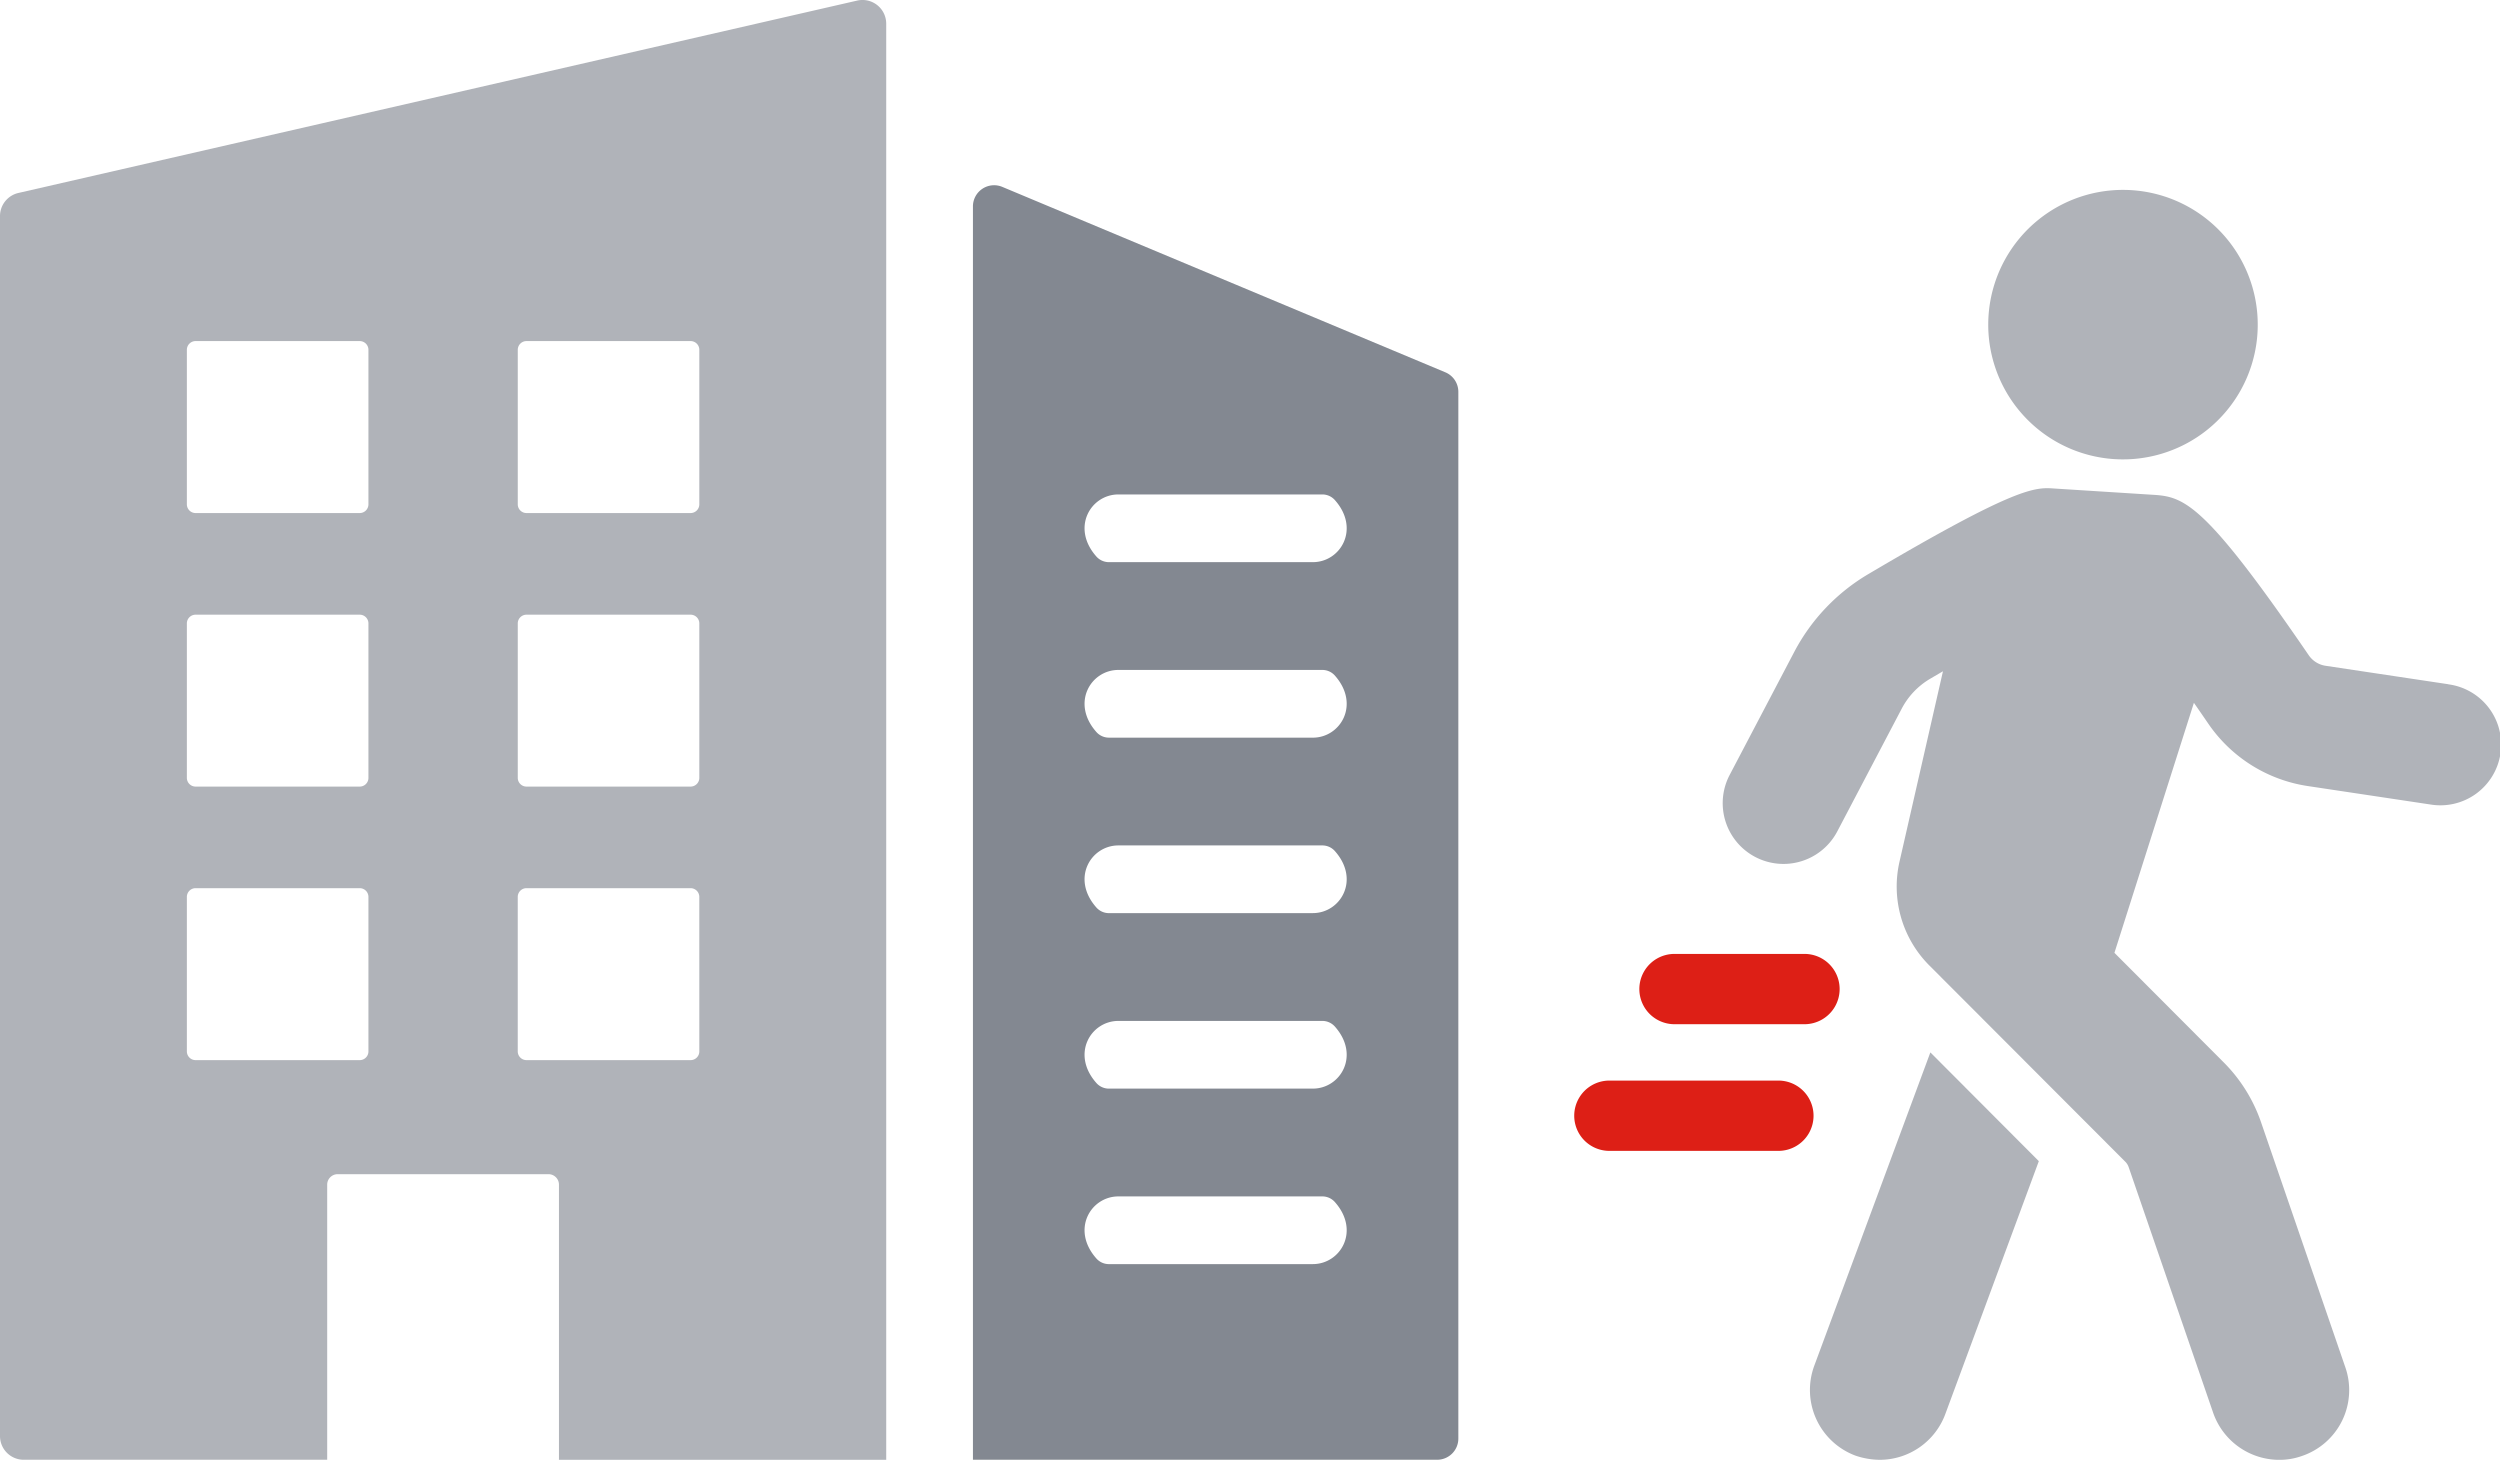
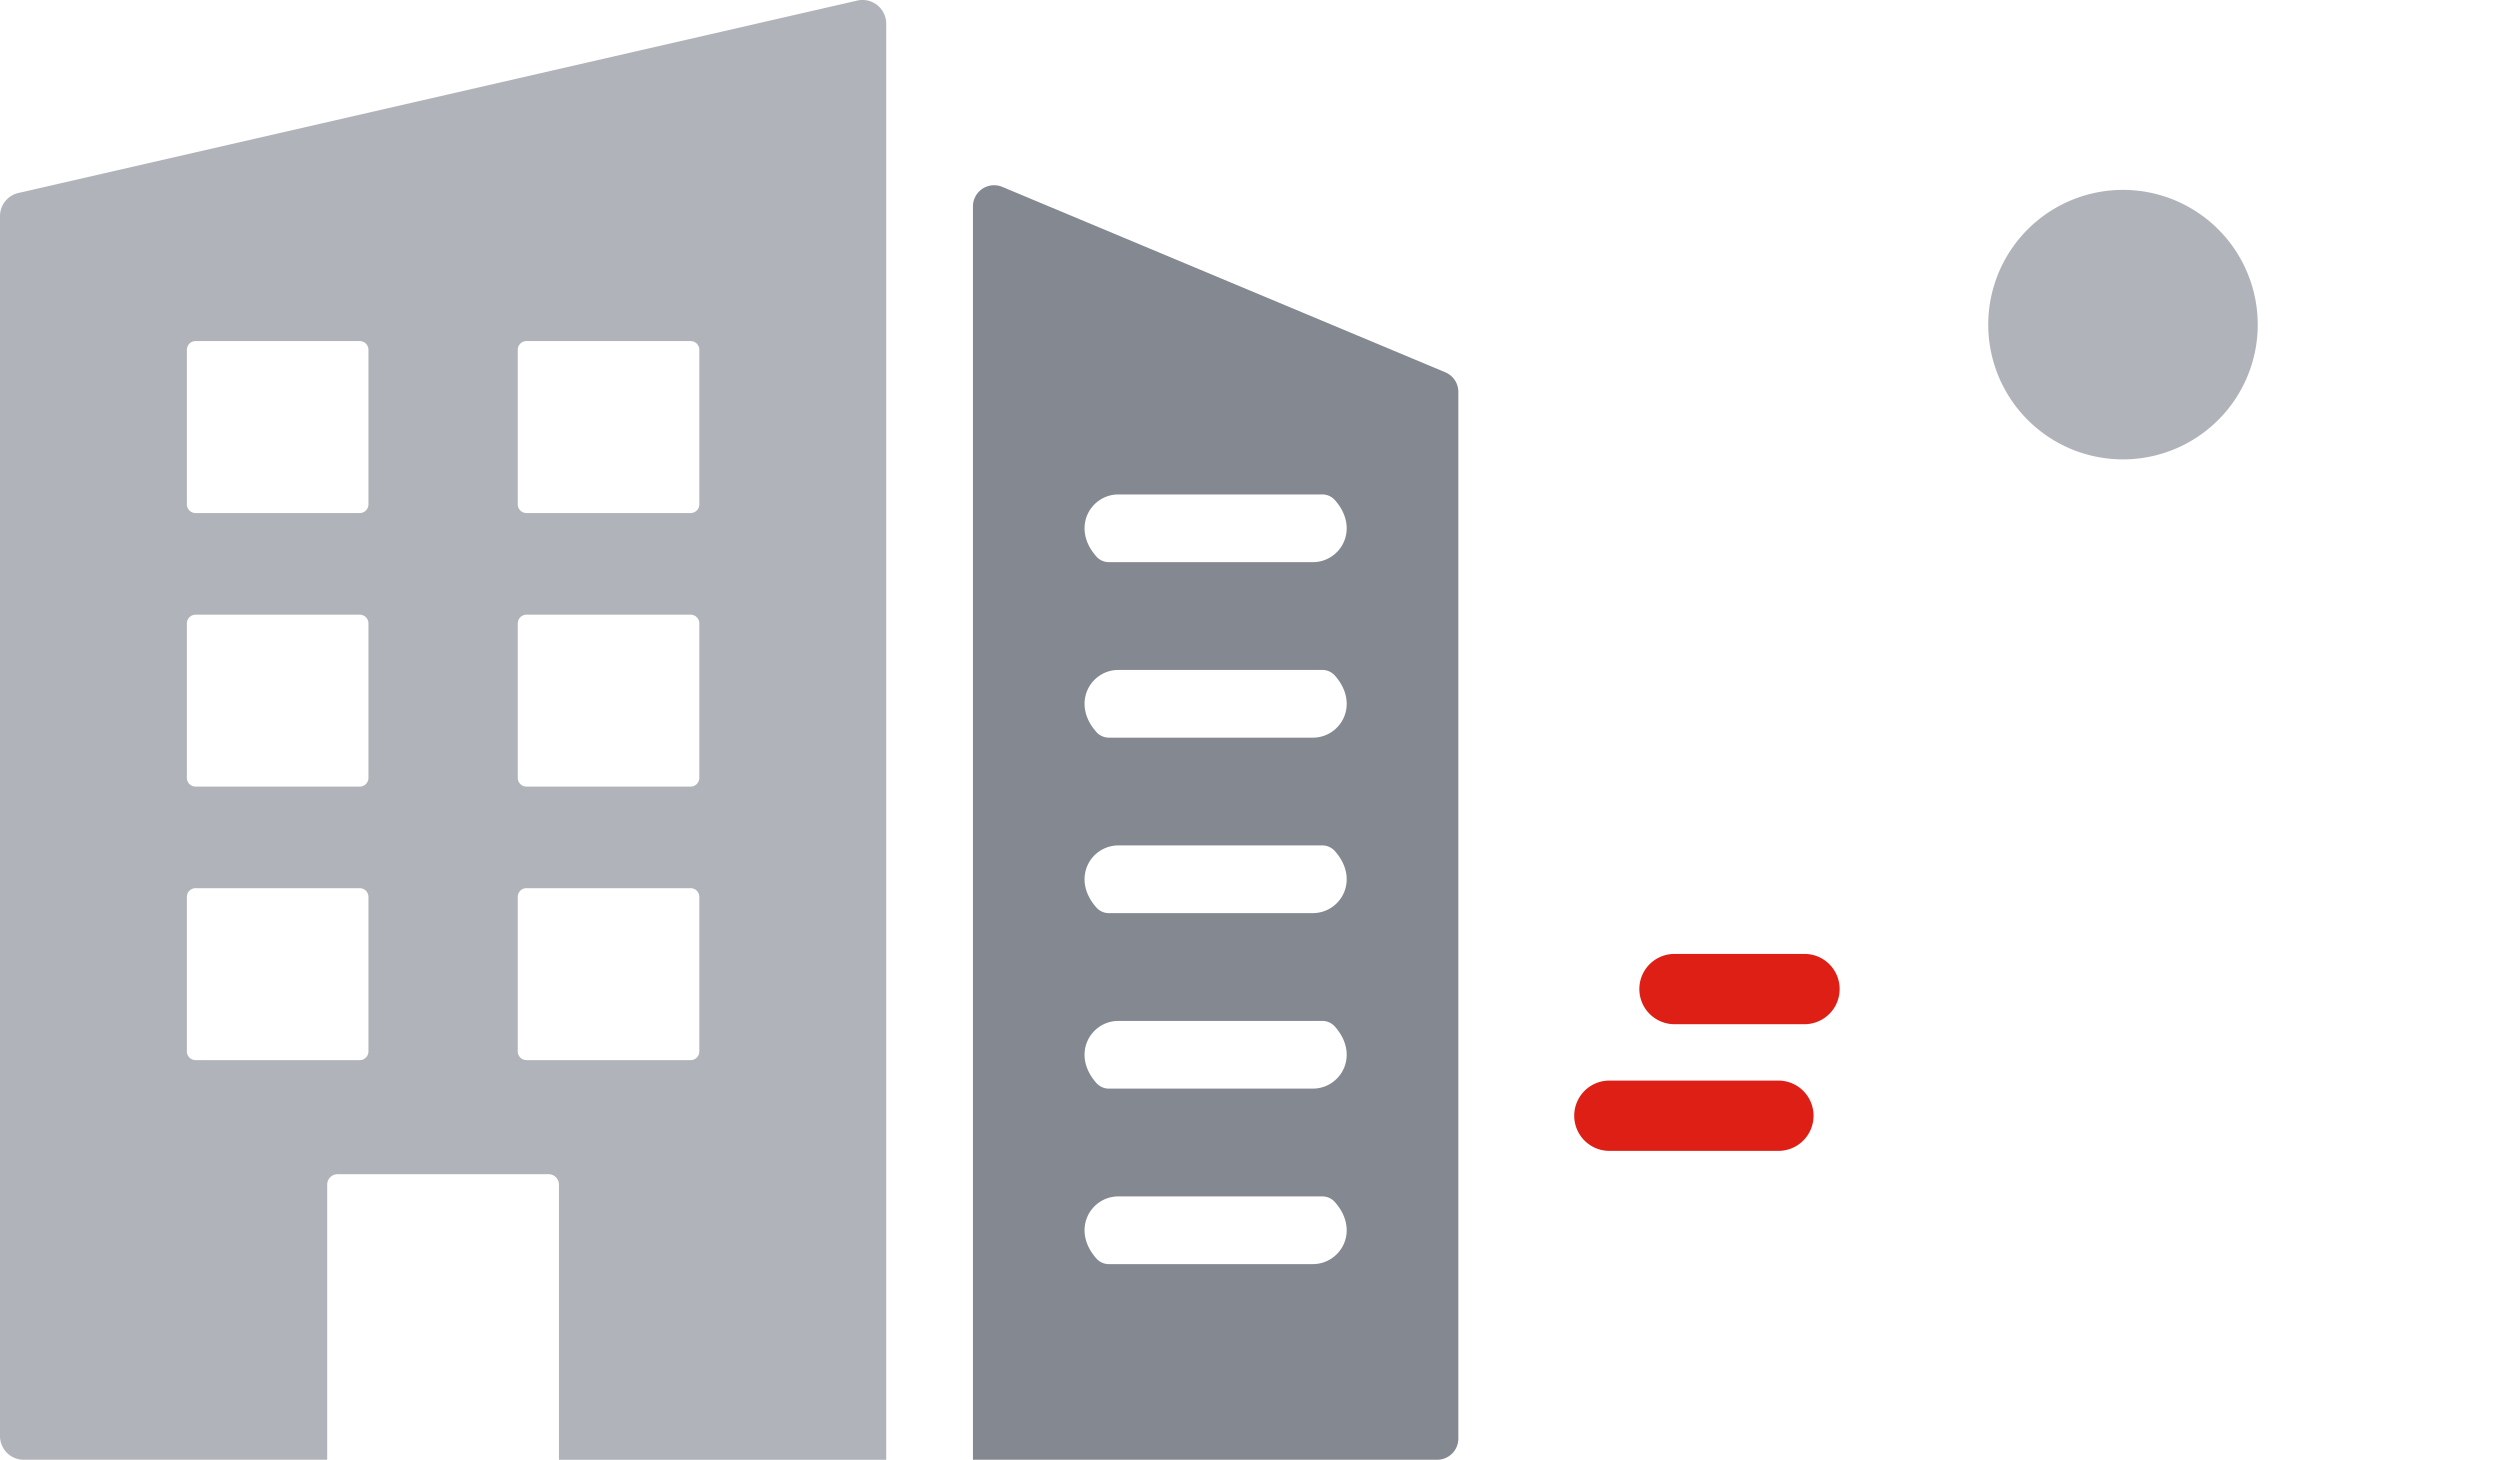
<svg xmlns="http://www.w3.org/2000/svg" width="151.004" height="88.174" viewBox="0 0 151.004 88.174">
  <g id="グループ_88111" data-name="グループ 88111" transform="translate(-639.498 -3974.317)">
    <g id="グループ_87652" data-name="グループ 87652" transform="translate(-1803.573 4312.172)">
      <path id="パス_93935" data-name="パス 93935" d="M2603.036-306.113v75.7h28.04a1.279,1.279,0,0,0,1.279-1.279v-63.224a1.279,1.279,0,0,0-.785-1.18l-26.761-11.2A1.279,1.279,0,0,0,2603.036-306.113Zm20.53,63.884h-12.311a1.012,1.012,0,0,1-.754-.33c-1.558-1.745-.356-3.76,1.322-3.76h12.311a1.011,1.011,0,0,1,.754.33C2626.447-244.245,2625.244-242.23,2623.566-242.23Zm0-10.6h-12.311a1.012,1.012,0,0,1-.754-.33c-1.558-1.745-.356-3.76,1.322-3.76h12.311a1.011,1.011,0,0,1,.754.33C2626.447-254.846,2625.244-252.83,2623.566-252.83Zm0-10.6h-12.311a1.011,1.011,0,0,1-.754-.33c-1.558-1.745-.356-3.76,1.322-3.76h12.311a1.011,1.011,0,0,1,.754.33C2626.447-265.446,2625.244-263.431,2623.566-263.431Zm0-10.6h-12.311a1.012,1.012,0,0,1-.754-.33c-1.558-1.745-.356-3.76,1.322-3.76h12.311a1.011,1.011,0,0,1,.754.33C2626.447-276.043,2625.244-274.028,2623.566-274.028Zm0-10.6h-12.311a1.012,1.012,0,0,1-.754-.33c-1.558-1.745-.356-3.76,1.322-3.76h12.311a1.011,1.011,0,0,1,.754.33C2626.447-286.644,2625.244-284.629,2623.566-284.629Z" transform="translate(-101.198 -19.271)" fill="#838891" />
      <path id="パス_93936" data-name="パス 93936" d="M2443.071-324.808v73.693a1.432,1.432,0,0,0,1.432,1.432h18.331V-266.3a.634.634,0,0,1,.634-.633H2476.2a.633.633,0,0,1,.633.633v16.618H2496.6v-86.738a1.433,1.433,0,0,0-1.752-1.4L2444.183-326.2A1.432,1.432,0,0,0,2443.071-324.808Zm22.254,50.461a.525.525,0,0,1-.525.525h-9.915a.527.527,0,0,1-.527-.527v-9.332a.527.527,0,0,1,.527-.527h9.913a.527.527,0,0,1,.527.527Zm0-16.522a.525.525,0,0,1-.525.525h-9.915a.527.527,0,0,1-.527-.527V-300.2a.527.527,0,0,1,.527-.527h9.913a.527.527,0,0,1,.527.527Zm0-16.524a.527.527,0,0,1-.527.527h-9.913a.527.527,0,0,1-.527-.527v-9.333a.527.527,0,0,1,.527-.527h9.913a.527.527,0,0,1,.527.527Zm19.986,33.046a.525.525,0,0,1-.525.525h-9.915a.527.527,0,0,1-.527-.527v-9.332a.527.527,0,0,1,.527-.527h9.913a.527.527,0,0,1,.526.527Zm0-16.524a.527.527,0,0,1-.526.527h-9.913a.527.527,0,0,1-.527-.527V-300.2a.527.527,0,0,1,.527-.527h9.913a.527.527,0,0,1,.526.526Zm0-16.522a.527.527,0,0,1-.527.527h-9.912a.527.527,0,0,1-.527-.527v-9.332a.527.527,0,0,1,.527-.528h9.913a.527.527,0,0,1,.526.527Z" transform="translate(0 0)" fill="#b0b3b9" />
    </g>
    <g id="グループ_87655" data-name="グループ 87655" transform="translate(-468.656 3905.591)">
      <g id="グループ_87653" data-name="グループ 87653" transform="translate(1212.211 80.196)">
-         <path id="パス_93937" data-name="パス 93937" d="M1241.283,237.357a4.233,4.233,0,0,0,2.477,5.432,4.679,4.679,0,0,0,1.468.256,4.231,4.231,0,0,0,3.964-2.753l5.652-15.286-6.551-6.569Z" transform="translate(-1235.753 -166.34)" fill="#b0b3b9" />
-         <path id="パス_93938" data-name="パス 93938" d="M1270.868,139.847l-7.4-1.112a1.5,1.5,0,0,1-1.025-.635c-6.22-9.087-7.482-9.571-9.346-9.691l-6.028-.383c-1.154-.081-2.249-.142-11.243,5.177a11.868,11.868,0,0,0-4.471,4.711l-3.891,7.411a3.67,3.67,0,1,0,6.5,3.412l3.891-7.412a4.534,4.534,0,0,1,1.706-1.8c.279-.165.525-.306.786-.461l-2.616,11.463a6.747,6.747,0,0,0,1.817,6.331l11.781,11.8a.867.867,0,0,1,.238.367l5.1,14.827a4.232,4.232,0,0,0,4,2.844,4.048,4.048,0,0,0,1.376-.238,4.2,4.2,0,0,0,2.606-5.358l-5.1-14.827a9.471,9.471,0,0,0-2.239-3.579l-6.606-6.623,4.8-15.1c.281.4.574.828.884,1.279a8.877,8.877,0,0,0,5.99,3.747l7.4,1.113a3.67,3.67,0,1,0,1.092-7.257Z" transform="translate(-1227.046 -109.989)" fill="#b0b3b9" />
        <path id="パス_93939" data-name="パス 93939" d="M1276.854,96.426a8.139,8.139,0,1,0-7.21-8.972A8.138,8.138,0,0,0,1276.854,96.426Z" transform="translate(-1253.56 -80.196)" fill="#b0b3b9" />
      </g>
      <g id="グループ_87654" data-name="グループ 87654" transform="translate(1203.24 126.345)">
        <path id="パス_93940" data-name="パス 93940" d="M1215.8,206.9a2.123,2.123,0,0,1,0-4.246h7.852a2.123,2.123,0,0,1,0,4.246Z" transform="translate(-1209.744 -202.655)" fill="#dd1f16" />
        <path id="パス_93941" data-name="パス 93941" d="M1205.363,227.2a2.123,2.123,0,1,1,0-4.246h10.209a2.123,2.123,0,0,1,0,4.246Z" transform="translate(-1203.24 -215.304)" fill="#dd1f16" />
      </g>
    </g>
  </g>
</svg>